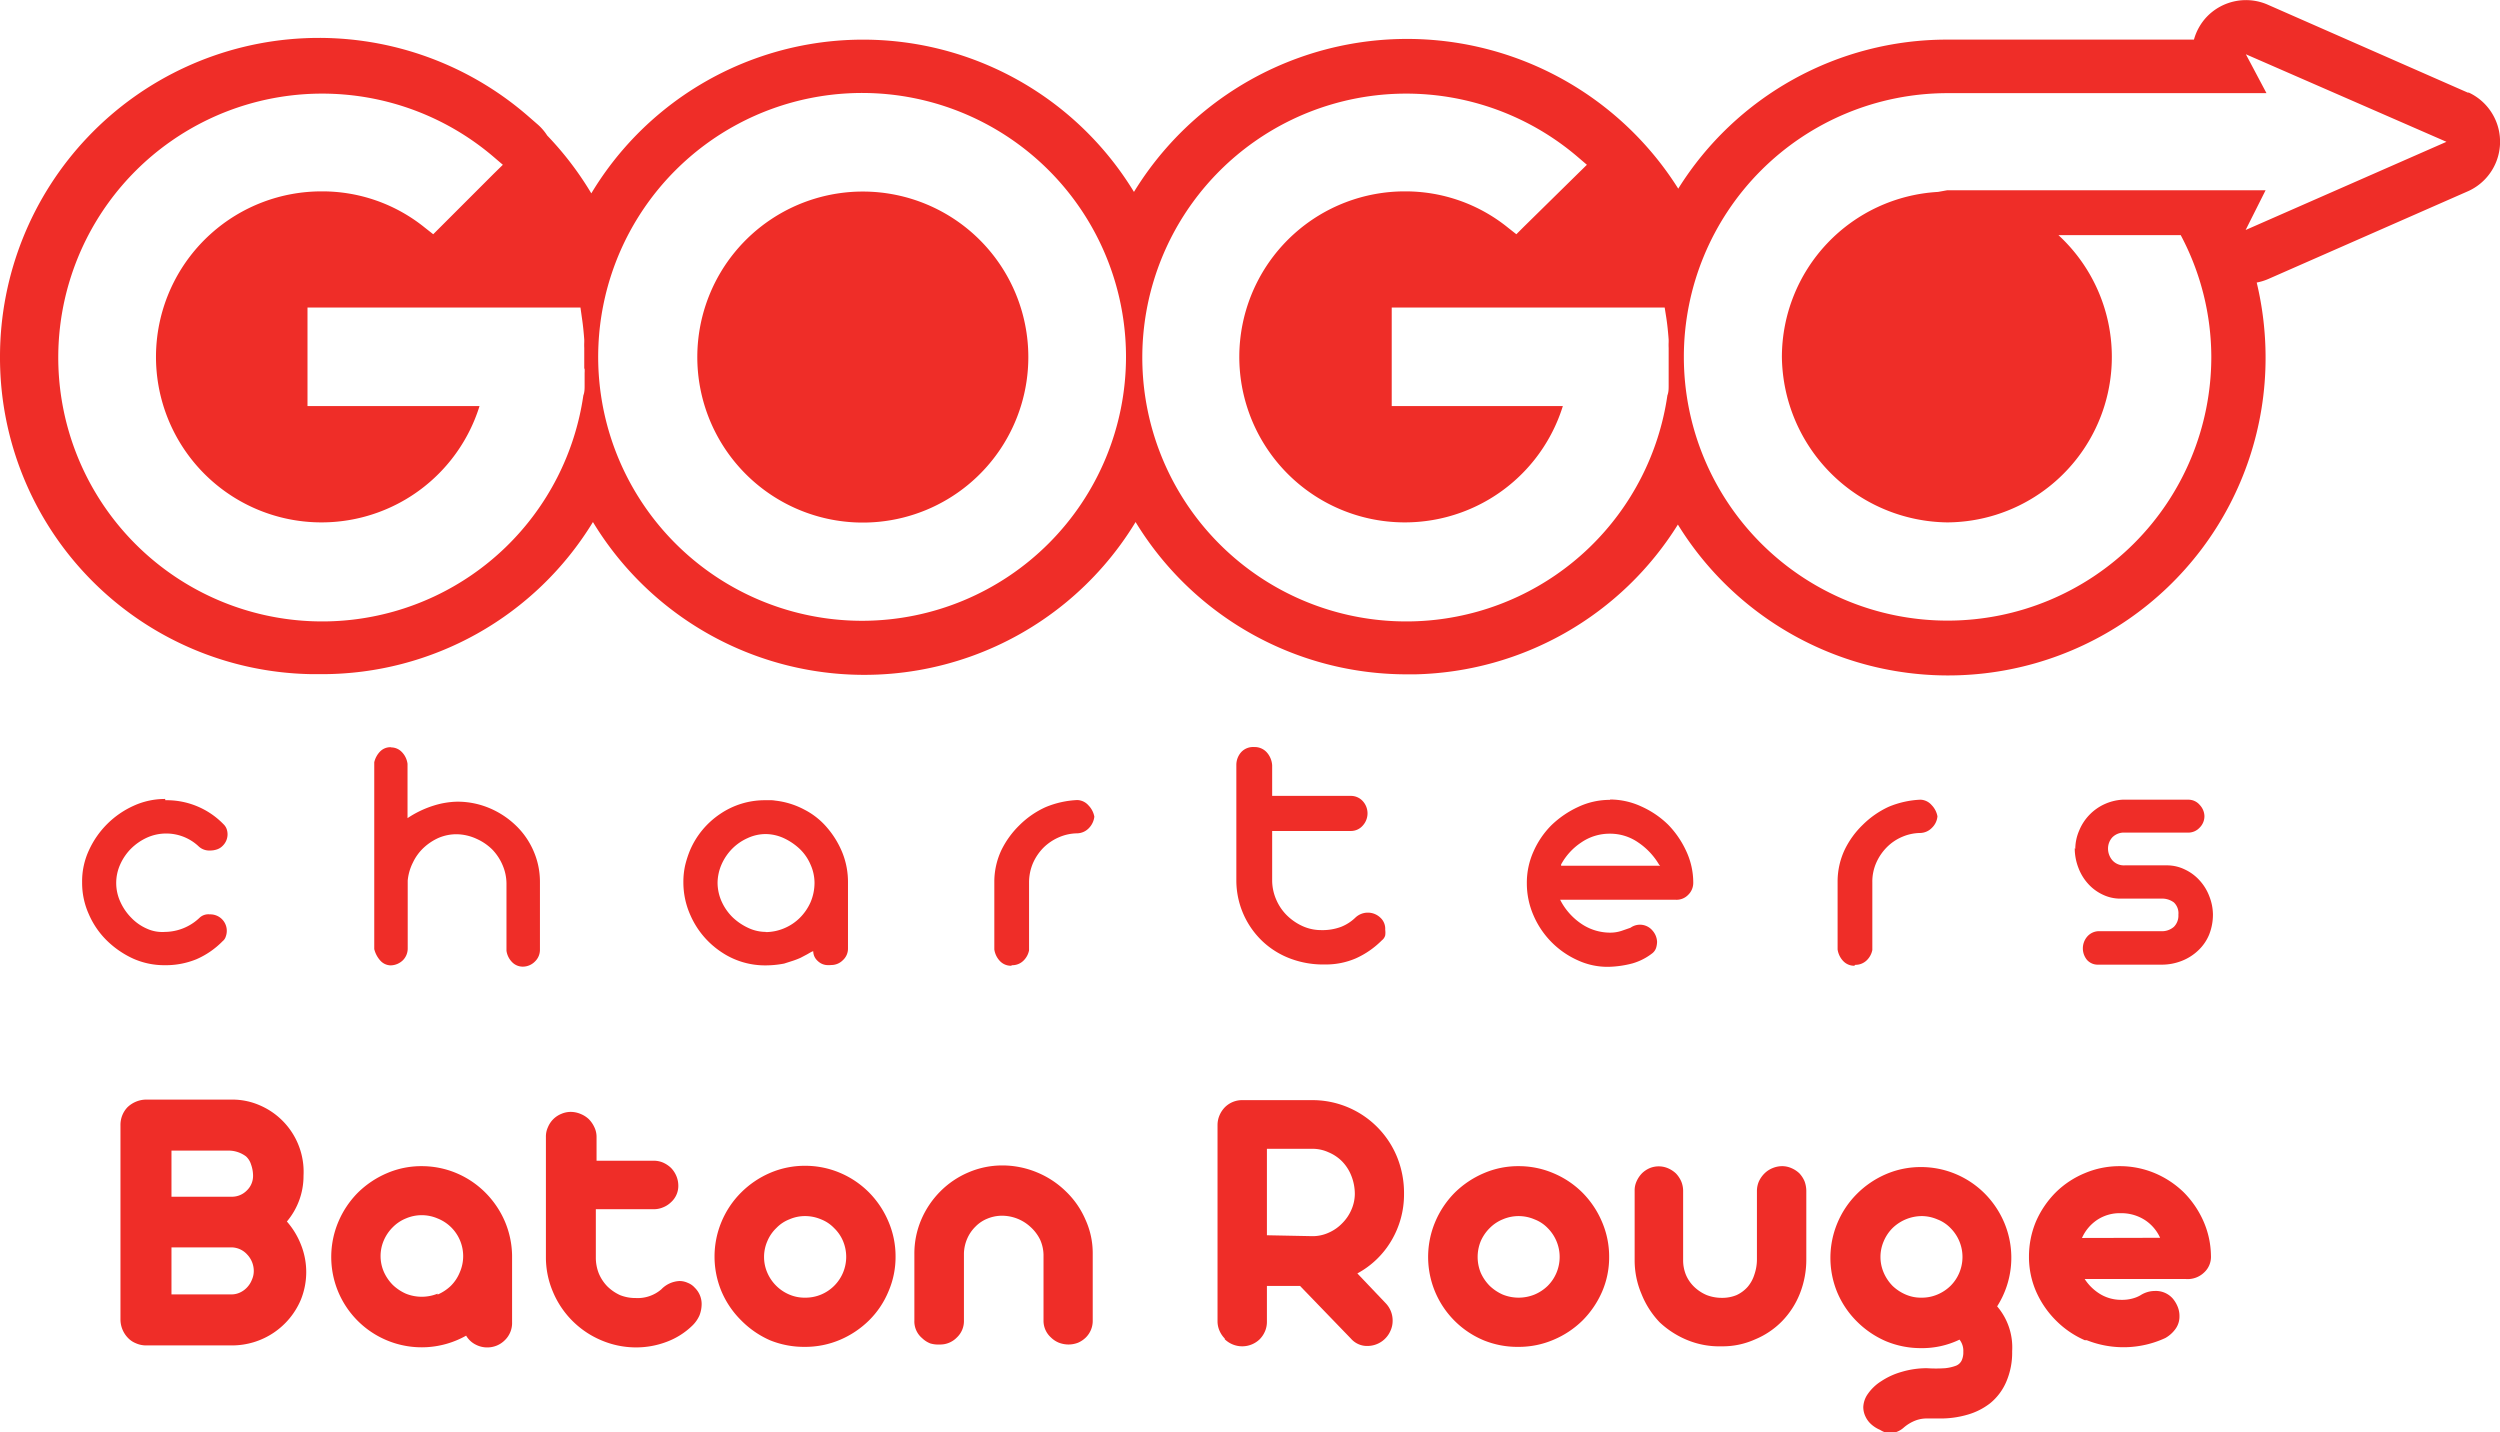
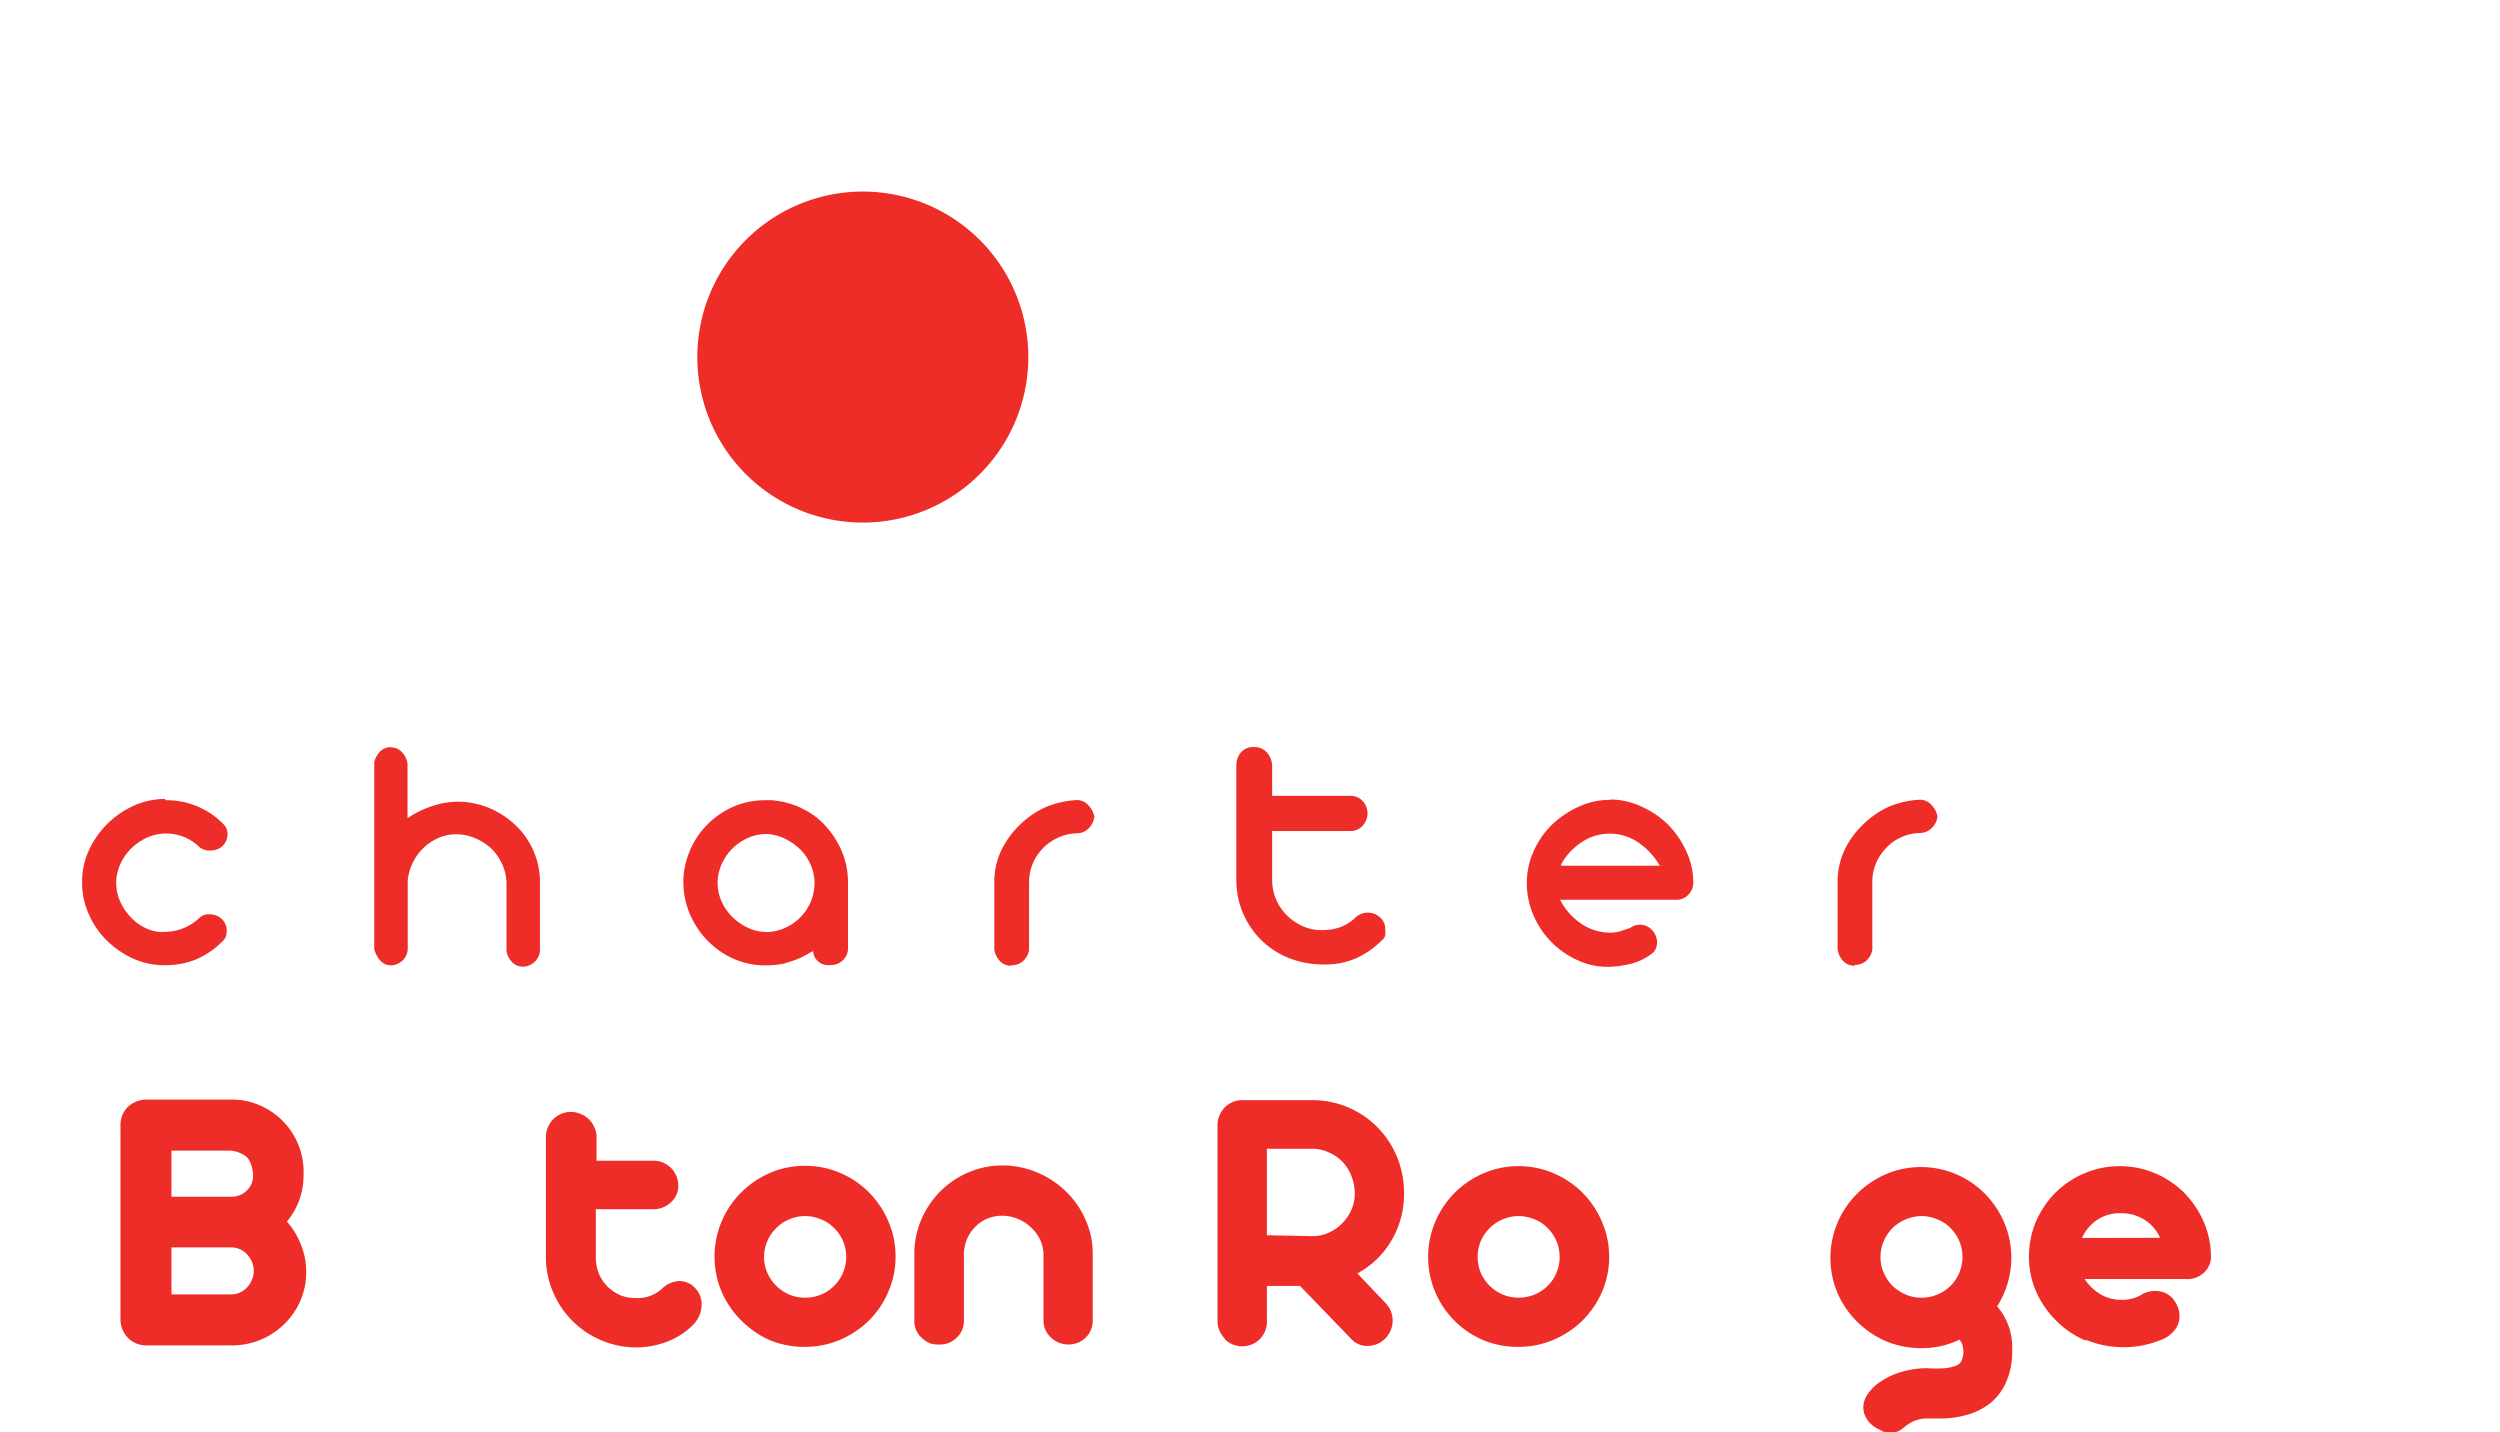
<svg xmlns="http://www.w3.org/2000/svg" id="Capa_1" data-name="Capa 1" viewBox="0 0 138.21 79.17">
  <defs>
    <style>
      .cls-1 {
        fill: #ef2d28;
      }
    </style>
  </defs>
  <g>
    <g>
      <path class="cls-1" d="M48.46,10.59a9.15,9.15,0,1,0,9.14,9.15A9.15,9.15,0,0,0,48.46,10.59Z" transform="translate(-0.75)" />
-       <path class="cls-1" d="M137.18,5.12,126.1.25a3,3,0,0,0-3.36.69,3,3,0,0,0-.7,1.25H108.39a17.51,17.51,0,0,0-14.86,8.24,17.71,17.71,0,0,0-30.09.18,17.53,17.53,0,0,0-30,.08A17.75,17.75,0,0,0,31,7.49a2.83,2.83,0,0,0-.56-.64l-.54-.47A17.63,17.63,0,0,0,.75,19.7,17.5,17.5,0,0,0,18,37.27h.53a17.54,17.54,0,0,0,15-8.41,17.54,17.54,0,0,0,30,0,17.55,17.55,0,0,0,15,8.42H79A17.57,17.57,0,0,0,93.51,29,17.55,17.55,0,0,0,126,19.74a17.85,17.85,0,0,0-.49-4.12,3,3,0,0,0,.65-.2l11.08-4.87a3,3,0,0,0,0-5.43ZM33.07,20.39a1.77,1.77,0,0,1,0,.23c0,.14,0,.28,0,.42v.06l0,.21c0,.18,0,.37-.07.55A14.59,14.59,0,1,1,28,8.64l.55.47-.51.5-2.92,2.92-.42.42-.47-.37a9,9,0,0,0-5.69-2,9.15,9.15,0,1,0,8.72,11.87H17.75V17H32.84l.08.57c.06.39.1.8.13,1.21v.14a3,3,0,0,0,0,.31v.49c0,.2,0,.41,0,.65ZM48.46,34.32A14.59,14.59,0,1,1,63,19.74,14.6,14.6,0,0,1,48.46,34.32ZM93,20.39v.23c0,.14,0,.28,0,.42v.06l0,.21c0,.18,0,.37-.07.55a14.59,14.59,0,1,1-5-13.22l.55.47-.51.5L85,12.53l-.42.42-.47-.37a9,9,0,0,0-5.69-2,9.15,9.15,0,1,0,8.73,11.87H77.69V17H92.78l.09.57c.06.39.1.8.13,1.21v.14a3,3,0,0,0,0,.31v.49c0,.2,0,.4,0,.65Zm31.9-7.68L126,10.52H108.39l-.5.09a9.15,9.15,0,0,0-8.63,9.13,9.26,9.26,0,0,0,9.14,9.14A9.15,9.15,0,0,0,114.55,13h6.76A14.4,14.4,0,0,1,123,19.74,14.58,14.58,0,1,1,108.4,5.15h17.65L124.91,3,136,7.84l-11.09,4.87Z" transform="translate(-0.75)" />
    </g>
    <g>
      <path class="cls-1" d="M9.89,44.24a4.37,4.37,0,0,1,3.21,1.32h0a.71.71,0,0,1,.18.27.91.91,0,0,1,.05.27.89.89,0,0,1-.28.67.77.77,0,0,1-.31.19,1.15,1.15,0,0,1-.37.06.86.86,0,0,1-.66-.25,2.61,2.61,0,0,0-1.79-.69,2.58,2.58,0,0,0-1.05.23,3.07,3.07,0,0,0-.87.6,2.94,2.94,0,0,0-.6.87,2.49,2.49,0,0,0,0,2.07,3,3,0,0,0,.61.89,2.67,2.67,0,0,0,.86.6,2.05,2.05,0,0,0,1,.18,2.81,2.81,0,0,0,1.91-.78.71.71,0,0,1,.57-.19.91.91,0,0,1,.88,1.23.51.51,0,0,1-.17.25,4.59,4.59,0,0,1-1.45,1,4.47,4.47,0,0,1-1.75.33A4.22,4.22,0,0,1,8.12,53a5.12,5.12,0,0,1-1.46-1,4.6,4.6,0,0,1-1-1.46,4.21,4.21,0,0,1-.37-1.76A4.07,4.07,0,0,1,5.67,47a4.95,4.95,0,0,1,2.46-2.45,4.17,4.17,0,0,1,1.75-.38Z" transform="translate(-0.75)" />
      <path class="cls-1" d="M22.36,41.32a.82.82,0,0,1,.6.25,1.14,1.14,0,0,1,.32.66v3a5.6,5.6,0,0,1,1.5-.71,4.67,4.67,0,0,1,1.23-.2,4.56,4.56,0,0,1,1.76.34,4.75,4.75,0,0,1,1.46.94,4.31,4.31,0,0,1,1,1.41,4.24,4.24,0,0,1,.37,1.74v3.75a.89.89,0,0,1-.27.65.94.94,0,0,1-.66.29.82.82,0,0,1-.61-.25,1.11,1.11,0,0,1-.31-.63V48.84a2.61,2.61,0,0,0-.21-1,2.85,2.85,0,0,0-.57-.87,2.92,2.92,0,0,0-.86-.59A2.73,2.73,0,0,0,26,46.12a2.53,2.53,0,0,0-1,.2,3,3,0,0,0-.82.54,2.71,2.71,0,0,0-.6.82,2.78,2.78,0,0,0-.29,1v3.75a.92.92,0,0,1-.26.65,1,1,0,0,1-.68.29.79.79,0,0,1-.57-.26,1.47,1.47,0,0,1-.34-.64V42.14a1.27,1.27,0,0,1,.31-.58.79.79,0,0,1,.61-.25Z" transform="translate(-0.75)" />
      <path class="cls-1" d="M43.6,44.26a4.45,4.45,0,0,1,1.6.49,4.08,4.08,0,0,1,1.27,1,5,5,0,0,1,.85,1.39,4.36,4.36,0,0,1,.31,1.65v3.64a.86.86,0,0,1-.28.65.9.9,0,0,1-.64.27,1.46,1.46,0,0,1-.29,0,.82.82,0,0,1-.3-.1,1,1,0,0,1-.27-.24.72.72,0,0,1-.14-.42c-.06,0-.18.08-.34.17l-.36.19a4.49,4.49,0,0,1-.44.17l-.47.15a5.43,5.43,0,0,1-1,.1,4.32,4.32,0,0,1-2.52-.77,4.7,4.7,0,0,1-1.66-2,4.42,4.42,0,0,1-.39-1.83,4.17,4.17,0,0,1,.1-.94A5.78,5.78,0,0,1,38.9,47a4.6,4.6,0,0,1,1.66-2,4.38,4.38,0,0,1,2.52-.76h.26A1.23,1.23,0,0,1,43.6,44.26Zm-.55,7.27a2.66,2.66,0,0,0,1.05-.21,2.71,2.71,0,0,0,.87-.58,2.86,2.86,0,0,0,.59-.86,2.74,2.74,0,0,0,.22-1.08,2.48,2.48,0,0,0-.22-1,2.61,2.61,0,0,0-.6-.87,3.34,3.34,0,0,0-.87-.59,2.47,2.47,0,0,0-1-.23,2.38,2.38,0,0,0-1,.22,2.81,2.81,0,0,0-.86.59,2.91,2.91,0,0,0-.59.87,2.62,2.62,0,0,0-.22,1,2.56,2.56,0,0,0,.23,1.06,2.89,2.89,0,0,0,.6.86,3.19,3.19,0,0,0,.87.59,2.3,2.3,0,0,0,1,.22Z" transform="translate(-0.75)" />
      <path class="cls-1" d="M56.64,53.39a.83.83,0,0,1-.61-.26,1.17,1.17,0,0,1-.31-.64V48.7A4.13,4.13,0,0,1,56.11,47a5,5,0,0,1,1-1.38,4.92,4.92,0,0,1,1.45-1,5.13,5.13,0,0,1,1.75-.39.86.86,0,0,1,.62.3,1.2,1.2,0,0,1,.32.62,1.09,1.09,0,0,1-.3.63.93.93,0,0,1-.64.29,2.61,2.61,0,0,0-1,.21,2.81,2.81,0,0,0-.86.57,2.86,2.86,0,0,0-.59.86,2.74,2.74,0,0,0-.22,1.08v3.75a1.08,1.08,0,0,1-.31.57.87.87,0,0,1-.62.25Z" transform="translate(-0.75)" />
      <path class="cls-1" d="M70.08,41.3a.9.9,0,0,1,.69.28,1.18,1.18,0,0,1,.31.73V44h4.35a.88.88,0,0,1,.66.29,1,1,0,0,1,0,1.35.86.86,0,0,1-.64.3H71.08V48.7a2.7,2.7,0,0,0,.21,1,2.75,2.75,0,0,0,.58.88,3,3,0,0,0,.87.61,2.49,2.49,0,0,0,1.06.23,2.93,2.93,0,0,0,1.09-.18,2.43,2.43,0,0,0,.78-.5h0a1,1,0,0,1,1.4,0,.83.83,0,0,1,.26.66,1.12,1.12,0,0,1,0,.31.5.5,0,0,1-.18.27h0a4.81,4.81,0,0,1-1.44,1,4.18,4.18,0,0,1-1.71.34A5.15,5.15,0,0,1,72.1,53a4.58,4.58,0,0,1-1.53-.94,4.64,4.64,0,0,1-1.47-3.38v-6.4a1.06,1.06,0,0,1,.27-.7A.89.89,0,0,1,70.08,41.3Z" transform="translate(-0.75)" />
      <path class="cls-1" d="M89.75,44.2a4.13,4.13,0,0,1,1.75.39,5.09,5.09,0,0,1,1.47,1,5.18,5.18,0,0,1,1,1.46,4.1,4.1,0,0,1,.39,1.75.92.92,0,0,1-.28.67.89.89,0,0,1-.72.27H87a3.52,3.52,0,0,0,1.28,1.4,2.84,2.84,0,0,0,1.44.42,2,2,0,0,0,.68-.1l.49-.17a.9.9,0,0,1,1.22.16,1,1,0,0,1,.25.62,1.25,1.25,0,0,1-.05.32.64.64,0,0,1-.2.3l0,0a3.25,3.25,0,0,1-1.11.57,5.68,5.68,0,0,1-1.32.19A3.92,3.92,0,0,1,88,53.1a4.79,4.79,0,0,1-2.47-2.49,4.42,4.42,0,0,1-.37-1.79,4.2,4.2,0,0,1,.37-1.75,4.77,4.77,0,0,1,1-1.46,5.38,5.38,0,0,1,1.47-1,4.09,4.09,0,0,1,1.77-.39Zm2.72,3.6a3.8,3.8,0,0,0-1.16-1.23,2.71,2.71,0,0,0-1.56-.48,2.76,2.76,0,0,0-1.59.49,3.41,3.41,0,0,0-1.1,1.2.1.1,0,0,0,0,.08h5.47a0,0,0,0,1,0,0Z" transform="translate(-0.75)" />
      <path class="cls-1" d="M103.26,53.39a.83.83,0,0,1-.61-.26,1.17,1.17,0,0,1-.31-.64V48.7a4.13,4.13,0,0,1,.39-1.72,4.85,4.85,0,0,1,1-1.38,5,5,0,0,1,1.44-1,5.13,5.13,0,0,1,1.75-.39.86.86,0,0,1,.62.3,1.2,1.2,0,0,1,.32.62,1,1,0,0,1-.3.63.93.93,0,0,1-.64.29,2.61,2.61,0,0,0-1,.21,2.65,2.65,0,0,0-.85.57,2.86,2.86,0,0,0-.59.86,2.58,2.58,0,0,0-.22,1.08v3.75a1.08,1.08,0,0,1-.31.57.89.89,0,0,1-.63.25Z" transform="translate(-0.75)" />
-       <path class="cls-1" d="M115.48,46.93a2.58,2.58,0,0,1,.21-1,2.75,2.75,0,0,1,1.4-1.47,2.79,2.79,0,0,1,1-.25h3.64a.82.82,0,0,1,.63.29.94.94,0,0,1,.26.61.89.89,0,0,1-.27.65.85.85,0,0,1-.61.27h-3.52a.9.9,0,0,0-.69.26.92.92,0,0,0-.24.63,1,1,0,0,0,.24.64.85.85,0,0,0,.69.28h2.32a2.27,2.27,0,0,1,1,.23,2.55,2.55,0,0,1,.81.6,2.71,2.71,0,0,1,.54.88,2.82,2.82,0,0,1,.2,1,3,3,0,0,1-.21,1.12,2.51,2.51,0,0,1-.6.87,2.78,2.78,0,0,1-.91.58,3,3,0,0,1-1.13.21h-3.5a.79.79,0,0,1-.61-.26,1,1,0,0,1,0-1.28.87.87,0,0,1,.63-.31h3.46a1,1,0,0,0,.71-.24.87.87,0,0,0,.25-.67.82.82,0,0,0-.25-.68,1.09,1.09,0,0,0-.71-.21H118a2.24,2.24,0,0,1-1-.22,2.52,2.52,0,0,1-.81-.6,2.76,2.76,0,0,1-.54-.89,3,3,0,0,1-.2-1.08Z" transform="translate(-0.75)" />
    </g>
  </g>
  <g>
    <path class="cls-1" d="M8.26,74.26a1.23,1.23,0,0,1-.44-.3,1.47,1.47,0,0,1-.41-1V62.21a1.41,1.41,0,0,1,.39-1,1.52,1.52,0,0,1,1-.42h4.79a3.78,3.78,0,0,1,1.53.32A4,4,0,0,1,17.53,65a3.9,3.9,0,0,1-.92,2.53,4.31,4.31,0,0,1,.77,1.26,4.08,4.08,0,0,1,0,3.07,4.13,4.13,0,0,1-3.78,2.52H8.79A1.4,1.4,0,0,1,8.26,74.26Zm5.3-8.1a1.15,1.15,0,0,0,.84-.35,1.11,1.11,0,0,0,.34-.82,1.83,1.83,0,0,0-.11-.61,1,1,0,0,0-.28-.45,1.61,1.61,0,0,0-.94-.32H10.23v2.55Zm0,5.4a1.12,1.12,0,0,0,.47-.11,1.24,1.24,0,0,0,.39-.29,1.29,1.29,0,0,0,.26-.42,1.18,1.18,0,0,0,.1-.48,1.32,1.32,0,0,0-.36-.9,1.19,1.19,0,0,0-.86-.4H10.23v2.6Z" transform="translate(-0.75)" />
-     <path class="cls-1" d="M22.14,74.1a5,5,0,0,1-2.69-2.68,5,5,0,0,1,0-3.86,5.11,5.11,0,0,1,1.08-1.62,5.18,5.18,0,0,1,1.61-1.08,4.78,4.78,0,0,1,1.92-.39,4.93,4.93,0,0,1,1.91.38,5,5,0,0,1,1.6,1.07,5.1,5.1,0,0,1,1.08,1.58,5,5,0,0,1,.41,1.91v3.68a1.32,1.32,0,0,1-.4,1,1.37,1.37,0,0,1-.45.3A1.39,1.39,0,0,1,27,74.31a1.27,1.27,0,0,1-.48-.47,5,5,0,0,1-4.38.26Zm2.8-2.53a2.44,2.44,0,0,0,.73-.48,2.23,2.23,0,0,0,.49-.73,2.24,2.24,0,0,0-1.22-3,2.22,2.22,0,0,0-1.75,0,2.16,2.16,0,0,0-.72.48,2.31,2.31,0,0,0-.5.73,2.19,2.19,0,0,0,0,1.74,2.43,2.43,0,0,0,.5.73,2.52,2.52,0,0,0,.72.48,2.34,2.34,0,0,0,1.75,0Z" transform="translate(-0.75)" />
    <path class="cls-1" d="M34,74.1a5,5,0,0,1-2.68-2.68,4.86,4.86,0,0,1-.39-1.93V62.85a1.23,1.23,0,0,1,.11-.53,1.37,1.37,0,0,1,.3-.45,1.35,1.35,0,0,1,.44-.29,1.31,1.31,0,0,1,.52-.11,1.41,1.41,0,0,1,.54.11,1.44,1.44,0,0,1,.46.29,1.57,1.57,0,0,1,.31.45,1.24,1.24,0,0,1,.12.53v1.32h3.15a1.3,1.3,0,0,1,.52.1,1.54,1.54,0,0,1,.45.3,1.46,1.46,0,0,1,.29.44,1.4,1.4,0,0,1,.11.53,1.21,1.21,0,0,1-.4.92,1.34,1.34,0,0,1-.45.29,1.3,1.3,0,0,1-.52.1H33.69v2.66a2.37,2.37,0,0,0,.16.88,2.3,2.3,0,0,0,.47.72,2.44,2.44,0,0,0,.71.49,2.27,2.27,0,0,0,.86.16,2,2,0,0,0,1.42-.48,1.49,1.49,0,0,1,1-.46,1.09,1.09,0,0,1,.46.1,1,1,0,0,1,.39.27,1.26,1.26,0,0,1,.38.9,1.76,1.76,0,0,1-.12.63,1.79,1.79,0,0,1-.37.54,4.07,4.07,0,0,1-1.44.92,4.77,4.77,0,0,1-1.75.31A4.9,4.9,0,0,1,34,74.1Z" transform="translate(-0.75)" />
    <path class="cls-1" d="M43.33,74.1A5.13,5.13,0,0,1,41.73,73a5,5,0,0,1-1.09-1.6,5,5,0,0,1,0-3.86,5,5,0,0,1,1.09-1.62,5.13,5.13,0,0,1,1.6-1.08,4.85,4.85,0,0,1,1.92-.39,4.91,4.91,0,0,1,1.94.39,5,5,0,0,1,1.6,1.08,5.11,5.11,0,0,1,1.08,1.62,4.86,4.86,0,0,1,.39,1.93,4.78,4.78,0,0,1-.39,1.92A4.85,4.85,0,0,1,48.79,73a5.16,5.16,0,0,1-1.6,1.07,4.91,4.91,0,0,1-1.94.39A5,5,0,0,1,43.33,74.1Zm2.81-2.53a2.26,2.26,0,0,0,1.22-2.95,2.16,2.16,0,0,0-.5-.73,2,2,0,0,0-.72-.48,2.25,2.25,0,0,0-.89-.18,2.14,2.14,0,0,0-.86.18,2,2,0,0,0-.72.48,2.16,2.16,0,0,0-.5.73,2.19,2.19,0,0,0,0,1.74,2.3,2.3,0,0,0,1.22,1.21,2.13,2.13,0,0,0,.86.17A2.24,2.24,0,0,0,46.14,71.57Z" transform="translate(-0.75)" />
    <path class="cls-1" d="M52.18,74.27a1.39,1.39,0,0,1-.45-.29A1.21,1.21,0,0,1,51.3,73v-3.7a4.77,4.77,0,0,1,.38-1.87,5,5,0,0,1,1.06-1.57,4.87,4.87,0,0,1,1.56-1.05,4.74,4.74,0,0,1,1.87-.38,5,5,0,0,1,1.9.38,5,5,0,0,1,1.6,1.05,4.77,4.77,0,0,1,1.09,1.57,4.46,4.46,0,0,1,.4,1.87V73a1.29,1.29,0,0,1-.38.94,1.42,1.42,0,0,1-.43.29,1.5,1.5,0,0,1-.52.1,1.53,1.53,0,0,1-.54-.1,1.35,1.35,0,0,1-.44-.29,1.24,1.24,0,0,1-.41-.94V69.36a2.14,2.14,0,0,0-.19-.83,2.32,2.32,0,0,0-.52-.69,2.33,2.33,0,0,0-1.56-.63,2.12,2.12,0,0,0-.83.16,1.91,1.91,0,0,0-.66.44,2.1,2.1,0,0,0-.46.67,2.22,2.22,0,0,0-.18.81V73a1.24,1.24,0,0,1-.39.94,1.28,1.28,0,0,1-.94.39A1.56,1.56,0,0,1,52.18,74.27Z" transform="translate(-0.75)" />
    <path class="cls-1" d="M68.46,74a1.42,1.42,0,0,1-.29-.43,1.31,1.31,0,0,1-.11-.52V62.19a1.36,1.36,0,0,1,.11-.53,1.46,1.46,0,0,1,.29-.44,1.35,1.35,0,0,1,1-.4h3.85A5.05,5.05,0,0,1,78,64,5.29,5.29,0,0,1,78.37,66a5,5,0,0,1-.7,2.59,4.87,4.87,0,0,1-1.88,1.81l1.56,1.64a1.38,1.38,0,0,1,.39,1,1.3,1.3,0,0,1-.11.51,1.39,1.39,0,0,1-1.27.86,1.18,1.18,0,0,1-.92-.4l-2.82-2.92H70.79v2a1.31,1.31,0,0,1-.11.52,1.42,1.42,0,0,1-.29.43,1.39,1.39,0,0,1-1.93,0Zm4.85-5.66a2.13,2.13,0,0,0,.89-.19,2.34,2.34,0,0,0,.75-.52,2.38,2.38,0,0,0,.51-.75,2.2,2.2,0,0,0,.19-.87,2.72,2.72,0,0,0-.19-1,2.39,2.39,0,0,0-.51-.8,2.31,2.31,0,0,0-.76-.51,2.12,2.12,0,0,0-.88-.19H70.79v4.78Z" transform="translate(-0.75)" />
    <path class="cls-1" d="M82.78,74.1a5,5,0,0,1-2.69-2.68,5,5,0,0,1,0-3.86,5.11,5.11,0,0,1,1.08-1.62,5.18,5.18,0,0,1,1.61-1.08,4.78,4.78,0,0,1,1.92-.39,4.86,4.86,0,0,1,1.93.39,5,5,0,0,1,1.61,1.08,5.11,5.11,0,0,1,1.08,1.62,4.86,4.86,0,0,1,.39,1.93,4.78,4.78,0,0,1-.39,1.92A5.18,5.18,0,0,1,88.24,73a5.09,5.09,0,0,1-1.61,1.07,4.86,4.86,0,0,1-1.93.39A4.94,4.94,0,0,1,82.78,74.1Zm2.8-2.53a2.32,2.32,0,0,0,.73-.48,2.23,2.23,0,0,0,.49-.73,2.26,2.26,0,0,0-.49-2.47,2,2,0,0,0-.73-.48,2.22,2.22,0,0,0-1.75,0,2.16,2.16,0,0,0-.72.48,2.31,2.31,0,0,0-.5.73,2.31,2.31,0,0,0,0,1.74,2.43,2.43,0,0,0,.5.73,2.52,2.52,0,0,0,.72.48,2.34,2.34,0,0,0,1.75,0Z" transform="translate(-0.75)" />
-     <path class="cls-1" d="M94.07,74.1a5,5,0,0,1-1.57-1,4.87,4.87,0,0,1-1-1.56,4.74,4.74,0,0,1-.38-1.87V65.83a1.2,1.2,0,0,1,.11-.53,1.55,1.55,0,0,1,.29-.43,1.42,1.42,0,0,1,.43-.29,1.31,1.31,0,0,1,1,0,1.51,1.51,0,0,1,.45.29,1.55,1.55,0,0,1,.29.43,1.36,1.36,0,0,1,.11.53v3.82a2.13,2.13,0,0,0,.16.84,2,2,0,0,0,.46.66,2.29,2.29,0,0,0,.69.45,2.32,2.32,0,0,0,.84.15,2.07,2.07,0,0,0,.8-.15,1.86,1.86,0,0,0,.62-.46,1.94,1.94,0,0,0,.37-.68,2.55,2.55,0,0,0,.14-.84V65.83a1.35,1.35,0,0,1,.11-.52,1.52,1.52,0,0,1,.31-.44,1.35,1.35,0,0,1,.44-.29,1.4,1.4,0,0,1,.53-.11,1.27,1.27,0,0,1,.52.11,1.46,1.46,0,0,1,.44.29,1.52,1.52,0,0,1,.28.43,1.56,1.56,0,0,1,.1.53v3.79a5.11,5.11,0,0,1-.35,1.88,4.64,4.64,0,0,1-1,1.55,4.48,4.48,0,0,1-1.49,1,4.36,4.36,0,0,1-1.84.38A4.65,4.65,0,0,1,94.07,74.1Z" transform="translate(-0.75)" />
    <path class="cls-1" d="M104.69,79.05a1.75,1.75,0,0,1-.48-.3,1.31,1.31,0,0,1-.33-.44,1.21,1.21,0,0,1-.12-.53,1.35,1.35,0,0,1,.26-.73,2.55,2.55,0,0,1,.73-.69,4,4,0,0,1,1.14-.52,4.86,4.86,0,0,1,1.39-.2,7.34,7.34,0,0,0,1,0,2.4,2.4,0,0,0,.61-.14.59.59,0,0,0,.31-.29,1.08,1.08,0,0,0,.09-.48,1,1,0,0,0-.21-.67,4.76,4.76,0,0,1-2.14.47,5,5,0,0,1-1.92-.38,5.13,5.13,0,0,1-1.6-1.08,5,5,0,0,1-1.09-1.6,5,5,0,0,1,0-3.86,5,5,0,0,1,1.09-1.62,5.13,5.13,0,0,1,1.6-1.08,4.85,4.85,0,0,1,1.92-.39,4.94,4.94,0,0,1,1.94.39,5,5,0,0,1,1.6,1.08,5.11,5.11,0,0,1,1.08,1.62,5,5,0,0,1-.4,4.61,3.49,3.49,0,0,1,.83,2.48,4.06,4.06,0,0,1-.33,1.7,3.1,3.1,0,0,1-.89,1.18,3.68,3.68,0,0,1-1.25.63,5.3,5.3,0,0,1-1.51.21h-.7a1.73,1.73,0,0,0-.66.11,2.19,2.19,0,0,0-.65.39,1.24,1.24,0,0,1-.81.32A1.28,1.28,0,0,1,104.69,79.05Zm3.16-7.48a2.32,2.32,0,0,0,.73-.48,2.23,2.23,0,0,0,.49-.73,2.26,2.26,0,0,0-.49-2.47,2,2,0,0,0-.73-.48,2.2,2.2,0,0,0-.88-.18,2.35,2.35,0,0,0-1.59.66,2.29,2.29,0,0,0-.49.73,2.19,2.19,0,0,0,0,1.74,2.4,2.4,0,0,0,.49.73,2.44,2.44,0,0,0,.73.48,2.1,2.1,0,0,0,.86.17A2.19,2.19,0,0,0,107.85,71.57Z" transform="translate(-0.75)" />
    <path class="cls-1" d="M116,74.09A5.14,5.14,0,0,1,114.41,73a5.24,5.24,0,0,1-1.1-1.61,4.78,4.78,0,0,1-.39-1.92,5,5,0,0,1,.39-1.95,5.24,5.24,0,0,1,1.1-1.61A5,5,0,0,1,116,64.86a4.91,4.91,0,0,1,1.94-.39,5,5,0,0,1,1.92.38,5.18,5.18,0,0,1,1.61,1.06,5.3,5.3,0,0,1,1.09,1.59,4.88,4.88,0,0,1,.42,1.92,1.17,1.17,0,0,1-.38.93,1.31,1.31,0,0,1-1,.36H116a2.68,2.68,0,0,0,.87.84,2.23,2.23,0,0,0,1.13.31,2.19,2.19,0,0,0,.63-.07,1.77,1.77,0,0,0,.45-.18,1.48,1.48,0,0,1,.79-.24,1.25,1.25,0,0,1,1,.42,1.68,1.68,0,0,1,.27.45,1.35,1.35,0,0,1,.1.53,1.17,1.17,0,0,1-.2.67,1.76,1.76,0,0,1-.58.53,5.5,5.5,0,0,1-4.35.12Zm4.17-5.66a2.31,2.31,0,0,0-.87-1,2.41,2.41,0,0,0-1.31-.36,2.26,2.26,0,0,0-1.3.37,2.36,2.36,0,0,0-.84,1Z" transform="translate(-0.75)" />
  </g>
</svg>